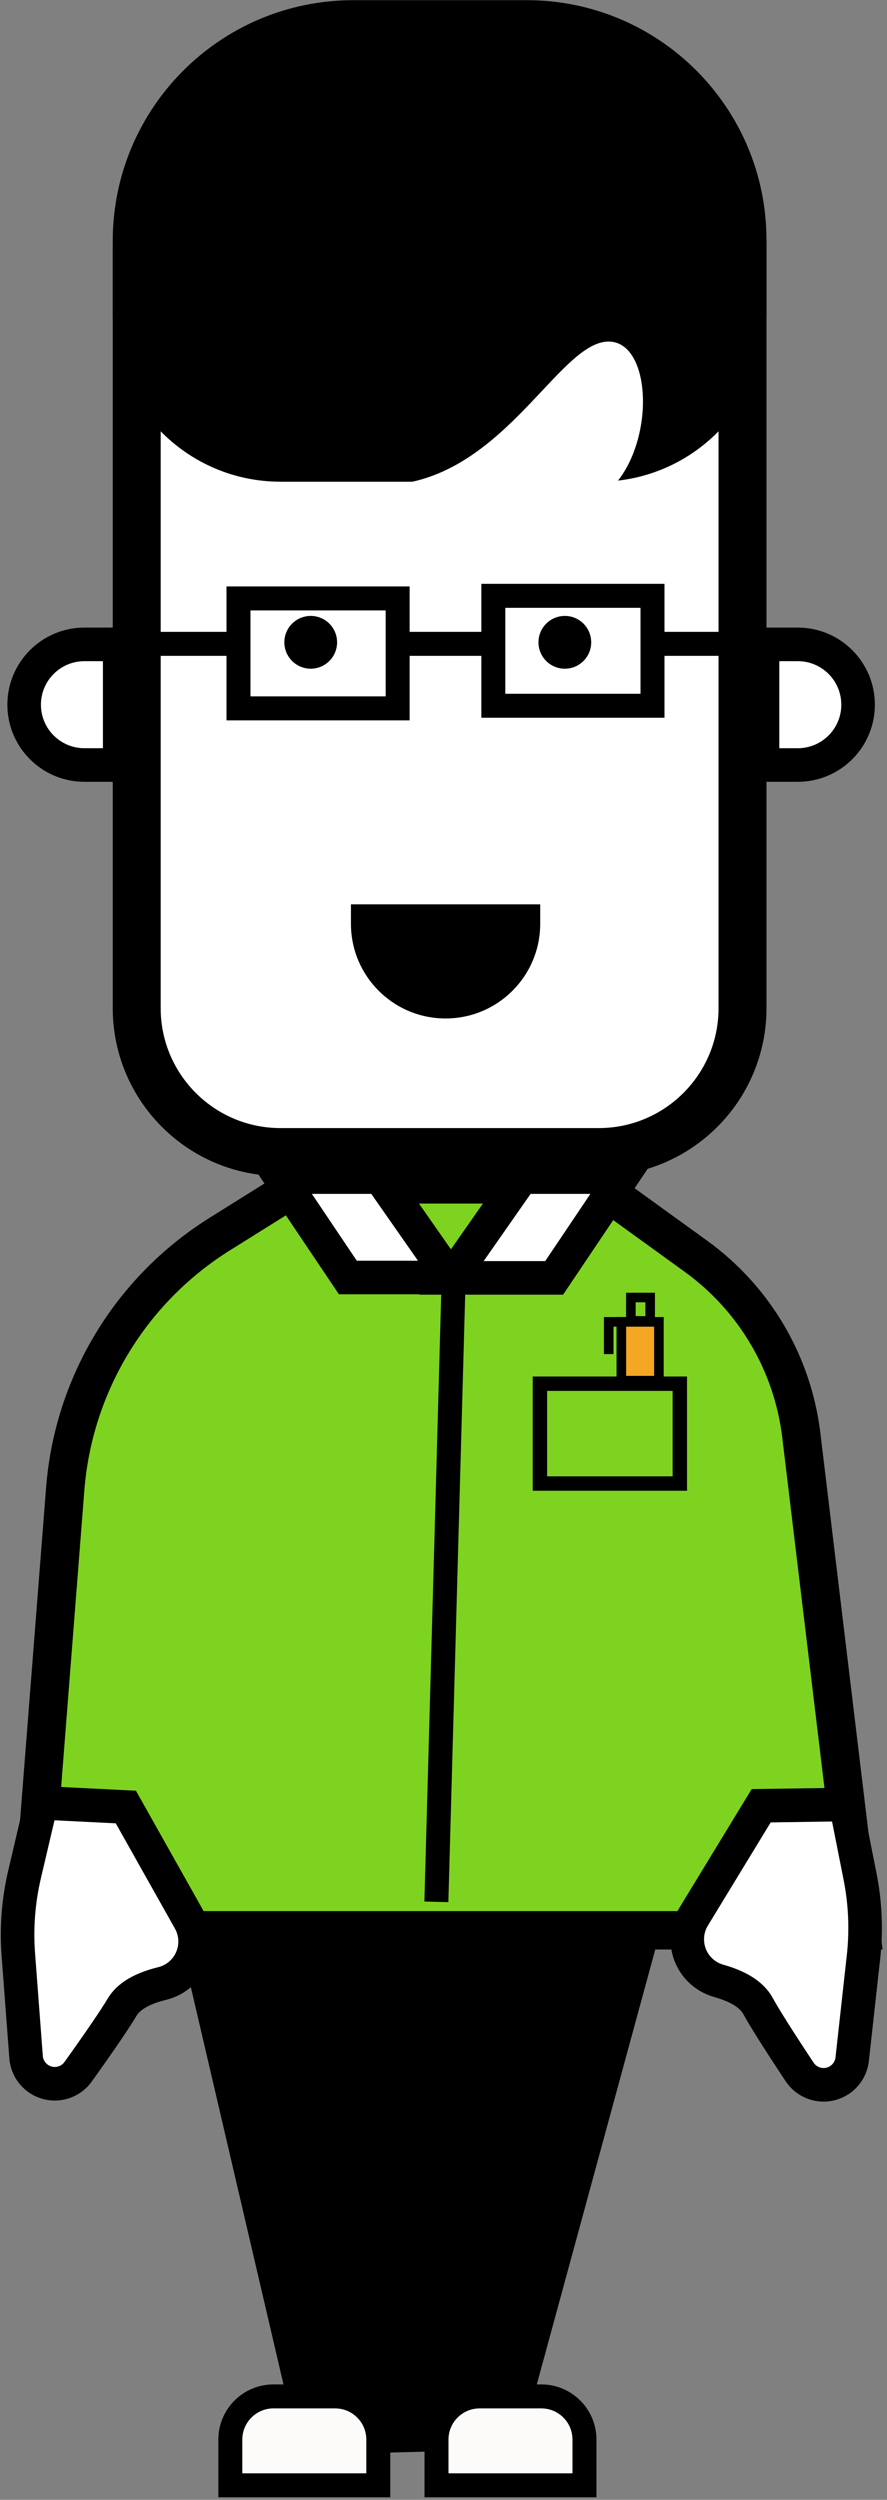
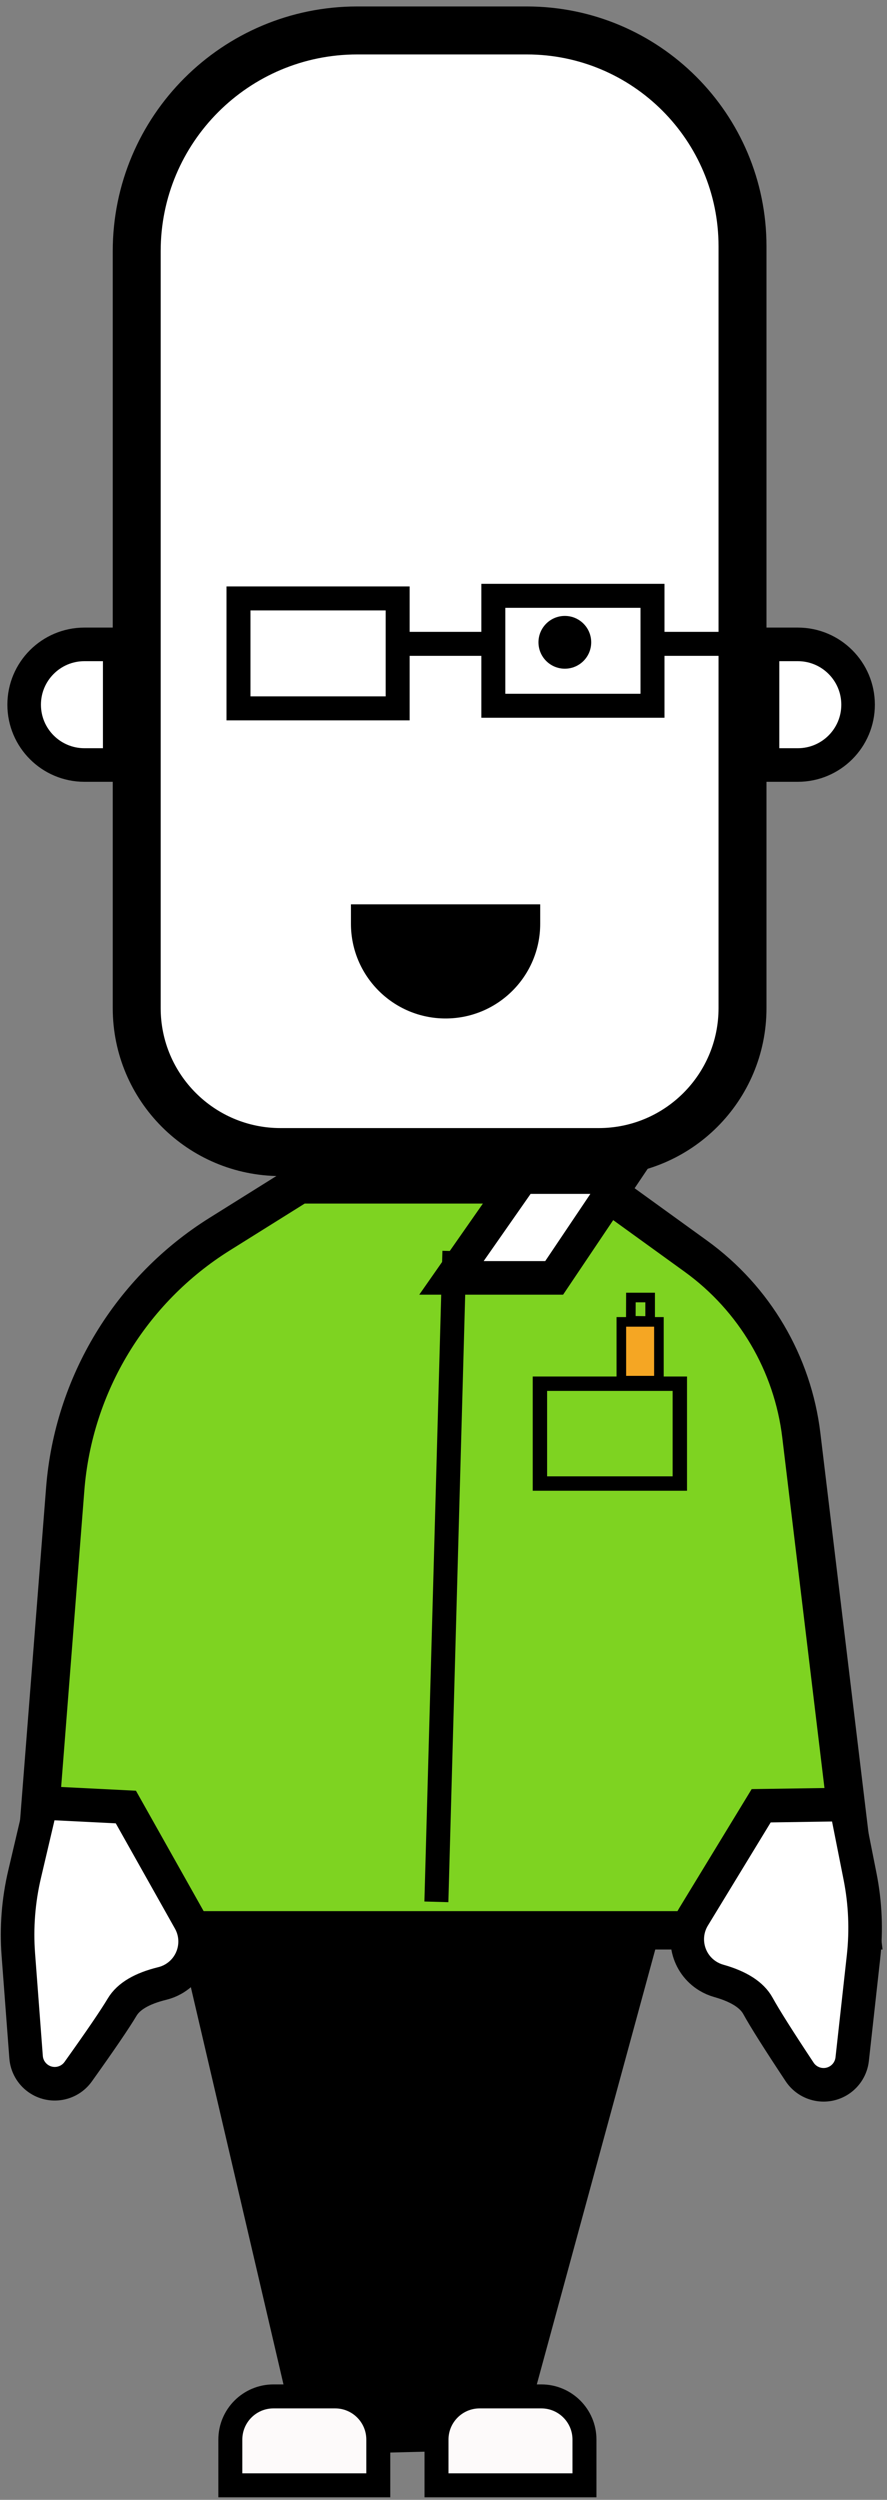
<svg xmlns="http://www.w3.org/2000/svg" xmlns:xlink="http://www.w3.org/1999/xlink" width="185px" height="521px" viewBox="0 0 185 521" version="1.1">
  <rect x="0" y="0" width="185" height="521" fill="#808080" stroke="none" />
  <title>standingmascot</title>
  <desc>Created with Sketch.</desc>
  <defs>
    <rect id="path-1" x="64.649" y="117.926" width="38.196" height="27.913" />
    <rect id="path-2" x="117.802" y="117.384" width="38.196" height="27.913" />
  </defs>
  <g id="Desktop-Copy-2" stroke="none" stroke-width="1" fill="none" fill-rule="evenodd" transform="translate(-477, -974)">
    <g id="Banner2" transform="translate(45, 843)">
      <g id="standingmascot" transform="translate(414.592, 135.295)">
        <path d="M172.273,205.813 L172.273,47.051 C172.273,22.199 152.126,2.051 127.273,2.051 L91.922,2.051 C66.517,2.051 45.922,22.646 45.922,48.051 L45.922,205.813 C45.922,222.381 59.353,235.813 75.922,235.813 L142.273,235.813 C158.842,235.813 172.273,222.381 172.273,205.813 Z" id="Path-246" stroke="#000000" stroke-width="10" fill="#FFFFFF" />
-         <path d="M172.273,61.101 L172.273,45.742 C172.273,20.889 152.126,0.742 127.273,0.742 L91.101,0.742 C66.149,0.742 45.922,20.97 45.922,45.922 L45.922,61.101 C45.922,77.67 59.353,91.101 75.922,91.101 L142.273,91.101 C158.842,91.101 172.273,77.67 172.273,61.101 Z" id="Path-246" stroke="#000000" stroke-width="10" fill="#000000" />
        <g id="Rectangle-14">
          <use fill="#FFFFFF" fill-rule="evenodd" xlink:href="#path-1" />
          <rect stroke="#000000" stroke-width="5" x="67.149" y="120.426" width="33.196" height="22.913" />
        </g>
        <g id="Rectangle-14">
          <use fill="#FFFFFF" fill-rule="evenodd" xlink:href="#path-2" />
          <rect stroke="#000000" stroke-width="5" x="120.302" y="119.884" width="33.196" height="22.913" />
        </g>
        <path d="M90.603,184.181 L130.078,184.181 L130.078,188.231 C130.078,199.132 121.241,207.969 110.34,207.969 L110.34,207.969 C99.44,207.969 90.603,199.132 90.603,188.231 L90.603,184.181 Z" id="Path-248" fill="#000000" />
-         <circle id="Oval" fill="#000000" cx="82.215" cy="129.572" r="5.5" />
        <circle id="Oval" fill="#000000" cx="135.215" cy="129.572" r="5.5" />
        <path d="M151.76,129.893 L170.982,129.893" id="Path-249" stroke="#000000" stroke-width="5" />
-         <path d="M49.76,129.893 L68.982,129.893" id="Path-249" stroke="#000000" stroke-width="5" />
        <path d="M100.76,129.893 L119.982,129.893" id="Path-249" stroke="#000000" stroke-width="5" />
        <polygon id="Path-260" fill="#000000" points="54.865 399.795 79.959 507.324 125.684 506.17 154.678 399.795" />
        <path d="M79.812,242.545 L141.822,242.545 L162.548,257.518 C174.763,266.343 182.735,279.87 184.537,294.831 L196.967,398.01 L23.809,398.01 L31.01,306.04 C32.718,284.228 44.668,264.519 63.218,252.92 L79.812,242.545 Z" id="Path-251" stroke="#000000" stroke-width="8" fill="#7ED321" />
        <path d="M176.446,155.144 L183.805,155.144 C190.748,155.144 196.376,149.516 196.376,142.574 L196.376,142.574 C196.376,135.631 190.748,130.003 183.805,130.003 L176.446,130.003 L176.446,155.144 Z" id="Path-250" stroke="#000000" stroke-width="7" fill="#FFFFFF" />
        <path d="M22.446,155.144 L29.805,155.144 C36.748,155.144 42.376,149.516 42.376,142.574 L42.376,142.574 C42.376,135.631 36.748,130.003 29.805,130.003 L22.446,130.003 L22.446,155.144 Z" id="Path-250" stroke="#000000" stroke-width="7" fill="#FFFFFF" transform="translate(32.411, 142.574) scale(-1, 1) translate(-32.411, -142.574) " />
-         <polygon id="Path-253" stroke="#000000" stroke-width="7" fill="#FFFFFF" points="75.885 241.026 96.669 241.026 111.298 261.955 89.958 261.955" />
        <polygon id="Path-253" stroke="#000000" stroke-width="7" fill="#FFFFFF" transform="translate(129.342, 251.53) scale(-1, 1) translate(-129.342, -251.53) " points="111.569 241.026 132.431 241.026 147.115 262.034 125.695 262.034" />
        <polygon id="Path-255" stroke="#000000" stroke-width="3" points="130.018 284.087 159.196 284.087 159.196 304.895 130.018 304.895" />
-         <polyline id="Path-257" stroke="#000000" stroke-width="2" points="148.638 271.205 144.365 271.205 144.365 277.914" />
        <polygon id="Path-258" stroke="#000000" stroke-width="2" points="148.976 270.972 148.994 266.126 153.007 266.126 153.007 271.026" />
        <path d="M112.183,256.457 L108.423,392.076" id="Path-254" stroke="#000000" stroke-width="5" />
        <polygon id="Path-256" stroke="#000000" stroke-width="2" fill="#F5A623" points="146.999 271.203 154.836 271.203 154.836 283.455 146.999 283.455" />
        <path d="M54.818,415.464 L54.987,388.361 C55.018,383.391 51.013,379.337 46.043,379.306 C45.224,379.301 44.409,379.407 43.619,379.623 C39.418,380.768 36.186,380.683 33.922,379.366 C31.387,377.892 26.538,375.451 19.377,372.042 L19.377,372.042 C16.385,370.618 12.805,371.889 11.381,374.881 C10.617,376.487 10.604,378.349 11.346,379.965 L20.296,399.443 C22.645,404.555 25.764,409.275 29.544,413.441 L39.83,424.776 L54.818,415.464 Z" id="Path-259" stroke="#000000" stroke-width="7" fill="#FFFFFF" transform="translate(32.893, 398.117) scale(1, -1) rotate(29) translate(-32.893, -398.117) " />
        <path d="M207.953,415.558 L208.121,388.456 C208.152,383.485 204.148,379.431 199.178,379.4 C198.359,379.395 197.543,379.502 196.753,379.717 C192.553,380.863 189.32,380.777 187.056,379.461 C184.521,377.986 179.673,375.545 172.512,372.137 L172.512,372.137 C169.52,370.712 165.94,371.983 164.515,374.975 C163.751,376.581 163.739,378.443 164.481,380.059 L173.431,399.538 C175.779,404.649 178.898,409.37 182.678,413.535 L192.965,424.871 L207.953,415.558 Z" id="Path-259" stroke="#000000" stroke-width="7" fill="#FFFFFF" transform="translate(186.027, 398.212) rotate(211) translate(-186.027, -398.212) " />
        <path d="M65.449,513.677 L96.309,513.677 L96.309,504.148 C96.309,499.178 92.279,495.148 87.309,495.148 L74.449,495.148 C69.479,495.148 65.449,499.178 65.449,504.148 L65.449,513.677 Z" id="Path-261" stroke="#000000" stroke-width="5" fill="#FDFAFA" />
        <path d="M108.449,513.677 L139.309,513.677 L139.309,504.148 C139.309,499.178 135.279,495.148 130.309,495.148 L117.449,495.148 C112.479,495.148 108.449,499.178 108.449,504.148 L108.449,513.677 Z" id="Path-261" stroke="#000000" stroke-width="5" fill="#FDFAFA" />
        <path d="M142.869,99.224 C154.253,91.081 154.021,66.89 144.338,66.89 C134.654,66.89 124.13,91.425 103.529,96.079 C82.929,100.733 131.485,107.367 142.869,99.224 Z" id="Path-2" fill="#FFFFFF" />
      </g>
    </g>
  </g>
</svg>